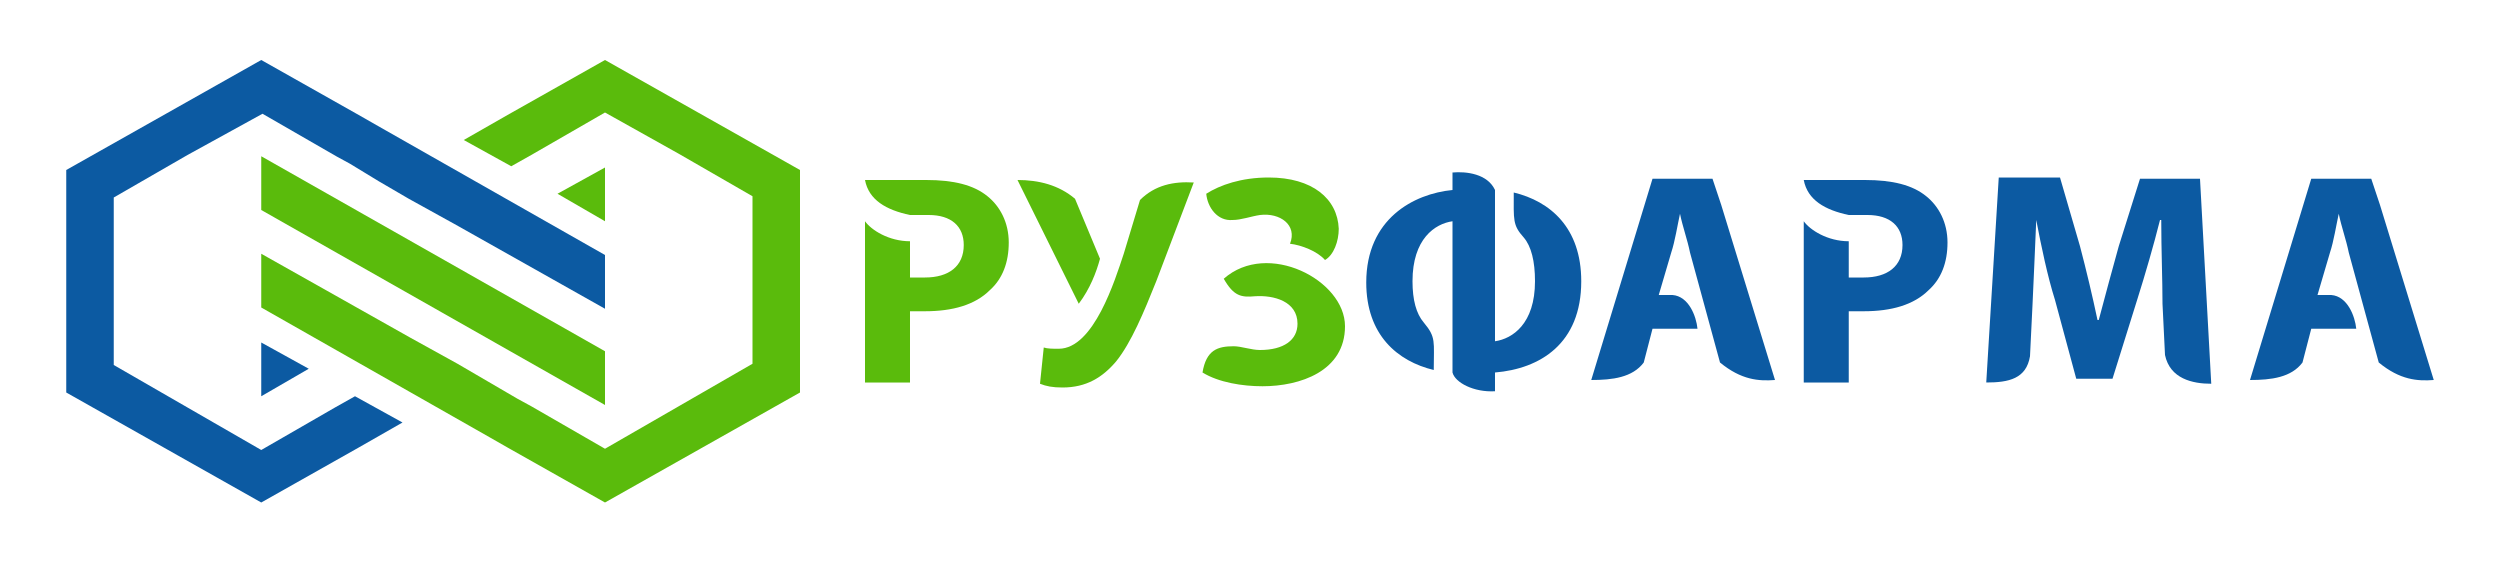
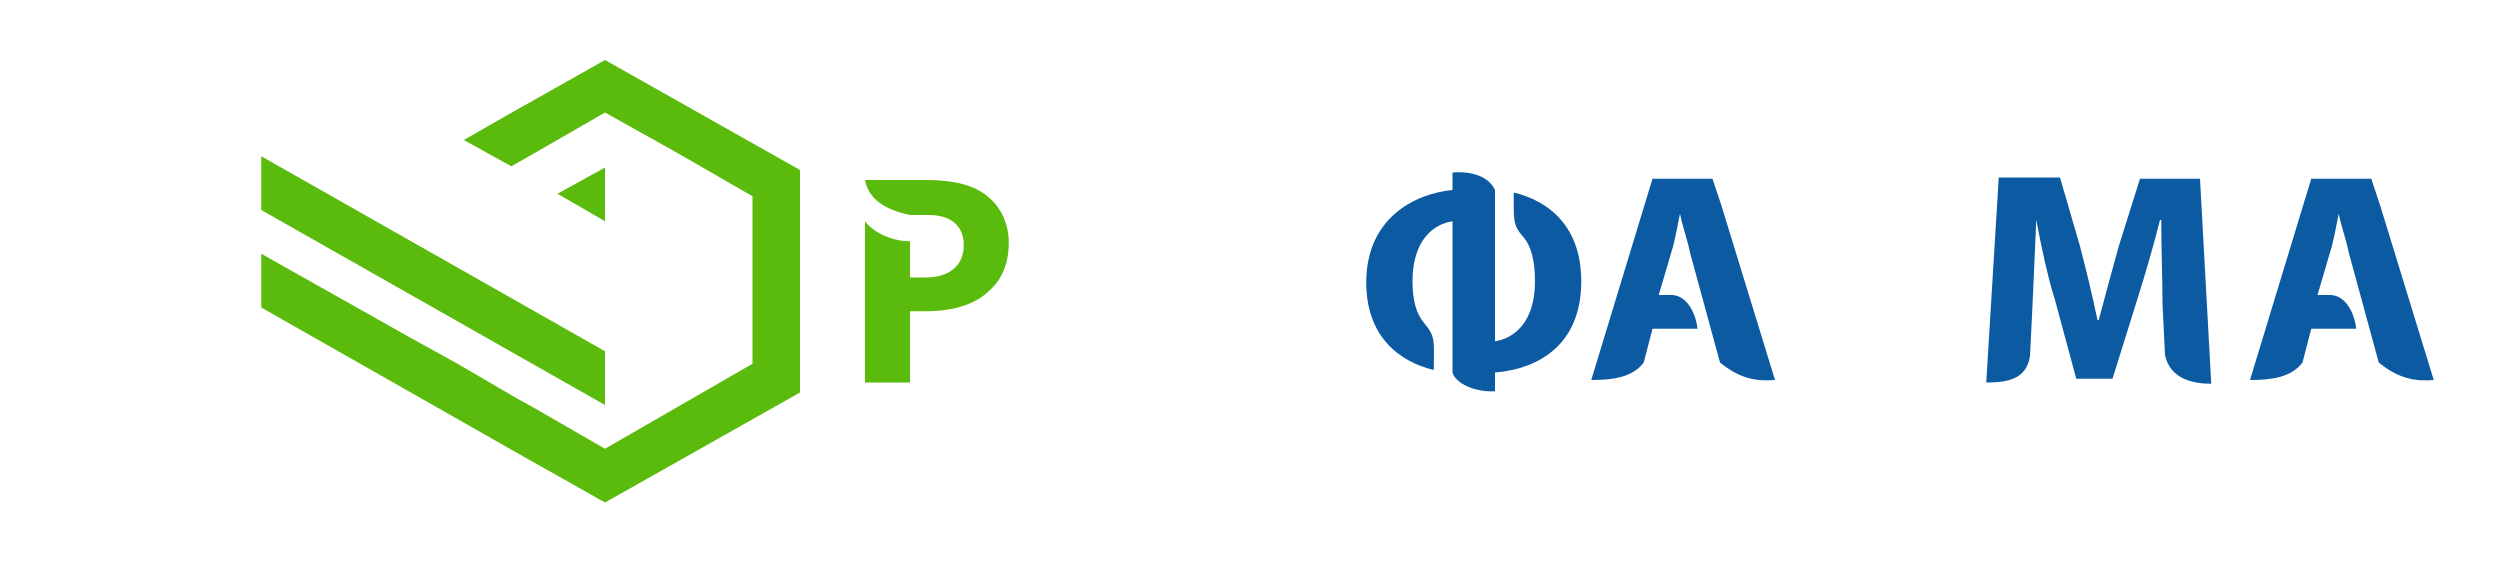
<svg xmlns="http://www.w3.org/2000/svg" version="1.1" id="svg92" x="0px" y="0px" viewBox="0 0 200 45" enable-background="new 0 0 200 45" xml:space="preserve">
  <g id="Layer1000">
-     <path id="path64" fill="#0C5AA2" d="M20.9,4.8l7.8,4.4l1.4,0.8v0l18.3,10.4v4.3l-11.9-6.7l-3.8-2.1l-2.4-1.4L28,13.1l0,0l-1.1-0.6   l-5.9-3.4L15,12.4l-5.9,3.4v6.7v6.7l5.9,3.4l5.9,3.4l5.9-3.4l1.6-0.9l3.8,2.1l-3.5,2l-7.8,4.4l-7.8-4.4l-7.8-4.4v-8.9v-8.9l7.8-4.4   L20.9,4.8z" />
-     <path id="path66" fill="#0C5AA2" d="M20.9,27.4l3.8,2.1l-3.8,2.2V27.4z" />
    <path id="path68" fill="#5ABB0C" d="M20.9,12.5l27.5,15.6v4.3L20.9,16.8L20.9,12.5z" />
    <path id="path70" fill="#5ABB0C" d="M48.4,40.2l-7.8-4.4L39.2,35v0L20.9,24.6v-4.3l11.9,6.7l3.8,2.1l2.4,1.4l2.4,1.4l0,0l1.1,0.6   l5.9,3.4l5.9-3.4l5.9-3.4v-6.7v-6.7l-5.9-3.4L48.4,9l-5.9,3.4l-1.6,0.9l-3.8-2.1l3.5-2l7.8-4.4l7.8,4.4l7.8,4.4v8.9v8.9l-7.8,4.4   L48.4,40.2z" />
    <path id="path72" fill="#5ABB0C" d="M48.4,13.4l-3.8,2.1l3.8,2.2V13.4z" />
    <g id="Layer1001">
      <path id="path74" fill="#0C5AA2" d="M176.9,30.7L176,14.3h-4.8l-1.7,5.4c-0.5,1.8-1.1,4-1.6,5.9h-0.1c-0.4-1.9-0.9-4-1.4-5.9    l-1.6-5.5h-4.9l-1,16.4c1.8,0,3.2-0.3,3.5-2.1l0.2-4.1c0.1-2,0.2-4.6,0.3-6.8h0c0.4,2.1,0.9,4.5,1.5,6.4l1.7,6.3h2.9l2-6.4    c0.6-1.9,1.3-4.3,1.8-6.3h0.1c0,2.4,0.1,4.8,0.1,6.7l0.2,4.1C173.6,30.3,175.4,30.7,176.9,30.7z" />
      <path id="path76" fill="#5ABB0C" d="M69.2,30.6h3.6v-5.7H74c2.2,0,4-0.5,5.2-1.7c1-0.9,1.5-2.2,1.5-3.8c0-1.6-0.7-2.9-1.7-3.7    c-1.1-0.9-2.7-1.3-4.9-1.3h-4.9c0.3,1.6,1.7,2.4,3.6,2.8h1h0.5c1.8,0,2.8,0.9,2.8,2.4c0,1.7-1.2,2.6-3.1,2.6h-1.2v-2.9    c-1.7,0-3.1-0.9-3.6-1.6V30.6z" />
-       <path id="path78" fill="#5ABB0C" d="M81.4,14.4l4.9,9.9c0.9-1.2,1.4-2.5,1.7-3.6L86,15.9C84.7,14.8,83.1,14.4,81.4,14.4L81.4,14.4    z M84.7,27.9c-0.5,0-0.9,0-1.2-0.1l-0.3,2.9c0.5,0.2,1,0.3,1.8,0.3c1.9,0,3.2-0.8,4.3-2.1c1.2-1.5,2.2-3.9,3.2-6.4l3-7.9    c-1.6-0.1-3.1,0.2-4.3,1.4l-1.3,4.3C89.2,22.4,87.5,27.9,84.7,27.9L84.7,27.9z" />
      <path id="path80" fill="#0C5AA2" d="M116.2,13.8v1.4c-3.1,0.3-6.9,2.3-6.9,7.4c0,4.2,2.5,6.3,5.4,7c0-2.3,0.2-2.6-0.8-3.8    c-0.6-0.7-0.9-1.8-0.9-3.3c0-3.4,1.8-4.6,3.2-4.8v9.6l0,0v2.5c0.2,0.8,1.7,1.6,3.4,1.5v-1.5c3.6-0.3,6.9-2.3,6.9-7.3    c0-4.3-2.5-6.4-5.4-7.1c0,2.2-0.1,2.6,0.8,3.6c0.6,0.7,0.9,1.9,0.9,3.5c0,3.4-1.8,4.6-3.2,4.8v-9.6l0,0v-2.5    C119,13.9,117.3,13.7,116.2,13.8L116.2,13.8z" />
      <path id="path82" fill="#0C5AA2" d="M142,30.4l-4.3-14l-0.7-2.1h-4.8l-4.9,16.1c1.7,0,3.3-0.2,4.2-1.4l0.7-2.7h3.6    c-0.1-1-0.7-2.6-2-2.7h-1.1l1-3.4c0.3-0.9,0.5-2.2,0.7-3.1h0c0.2,1,0.6,2.1,0.8,3.1l2.4,8.8C139.3,30.4,140.7,30.5,142,30.4    L142,30.4z" />
-       <path id="path84" fill="#5ABB0C" d="M98.6,17.6c0.7,0,1.5-0.3,2.2-0.4c1.6-0.2,3,0.8,2.4,2.3c0.9,0.1,2.2,0.6,2.8,1.3    c0.7-0.4,1.1-1.5,1.1-2.5c-0.1-2.4-2.1-4.1-5.6-4.1c-2.2,0-3.9,0.6-5,1.3C96.6,16.6,97.4,17.7,98.6,17.6L98.6,17.6z M97.9,22.3    c0.8,1.4,1.4,1.5,2.5,1.4c1.5-0.1,3.4,0.4,3.4,2.2c0,1.3-1.1,2.1-3,2.1c-0.7,0-1.5-0.3-2.1-0.3c-1.3,0-2.2,0.3-2.5,2.1    c1.3,0.8,3.2,1.1,4.8,1.1c3,0,6.6-1.2,6.6-4.8C107.6,22.4,101.4,19.2,97.9,22.3L97.9,22.3z" />
-       <path id="path86" fill="#0C5AA2" d="M144.3,30.6h3.6v-5.7h1.2c2.2,0,4-0.5,5.2-1.7c1-0.9,1.5-2.2,1.5-3.8c0-1.6-0.7-2.9-1.7-3.7    c-1.1-0.9-2.7-1.3-4.9-1.3h-4.9c0.3,1.6,1.7,2.4,3.6,2.8h1h0.5c1.8,0,2.8,0.9,2.8,2.4c0,1.7-1.2,2.6-3.1,2.6h-1.2v-2.9    c-1.7,0-3.1-0.9-3.6-1.6V30.6z" />
      <path id="path88" fill="#0C5AA2" d="M194.7,30.4l-4.3-14l-0.7-2.1h-4.8L180,30.4c1.7,0,3.3-0.2,4.2-1.4l0.7-2.7h3.6    c-0.1-1-0.7-2.6-2-2.7h-1.1l1-3.4c0.3-0.9,0.5-2.2,0.7-3.1h0c0.2,1,0.6,2.1,0.8,3.1l2.4,8.8C192,30.4,193.4,30.5,194.7,30.4    L194.7,30.4z" />
    </g>
  </g>
</svg>